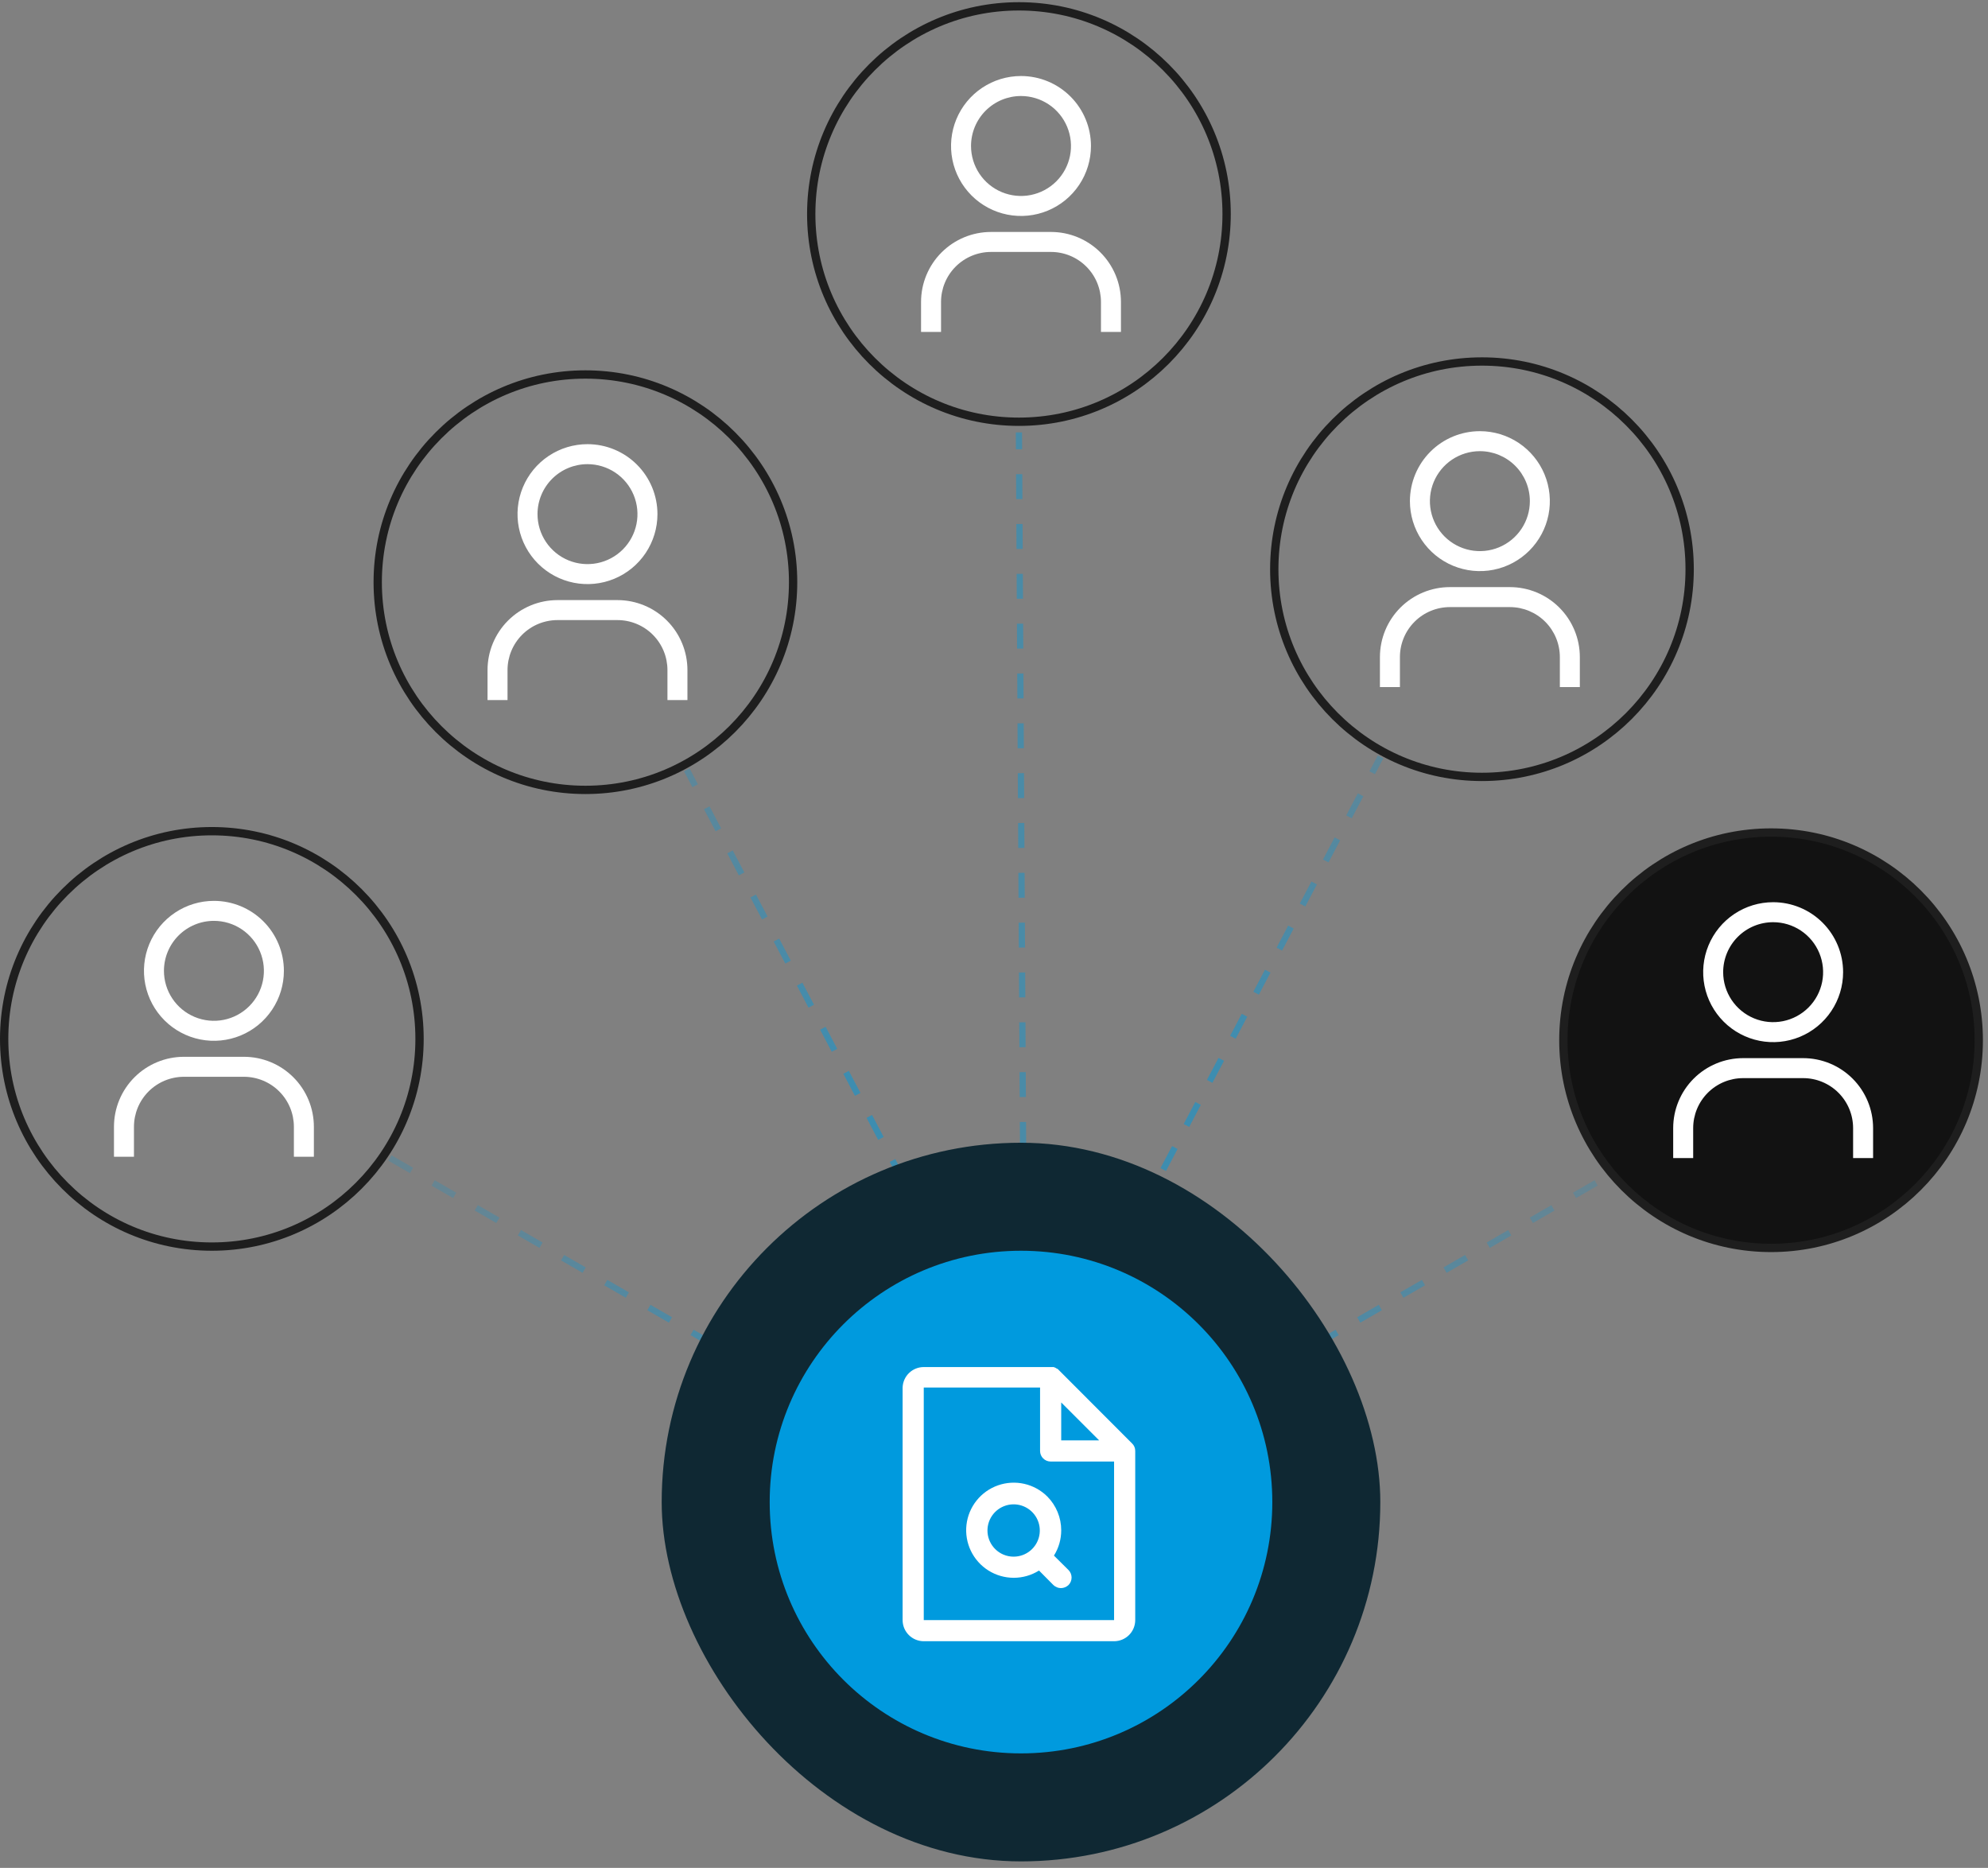
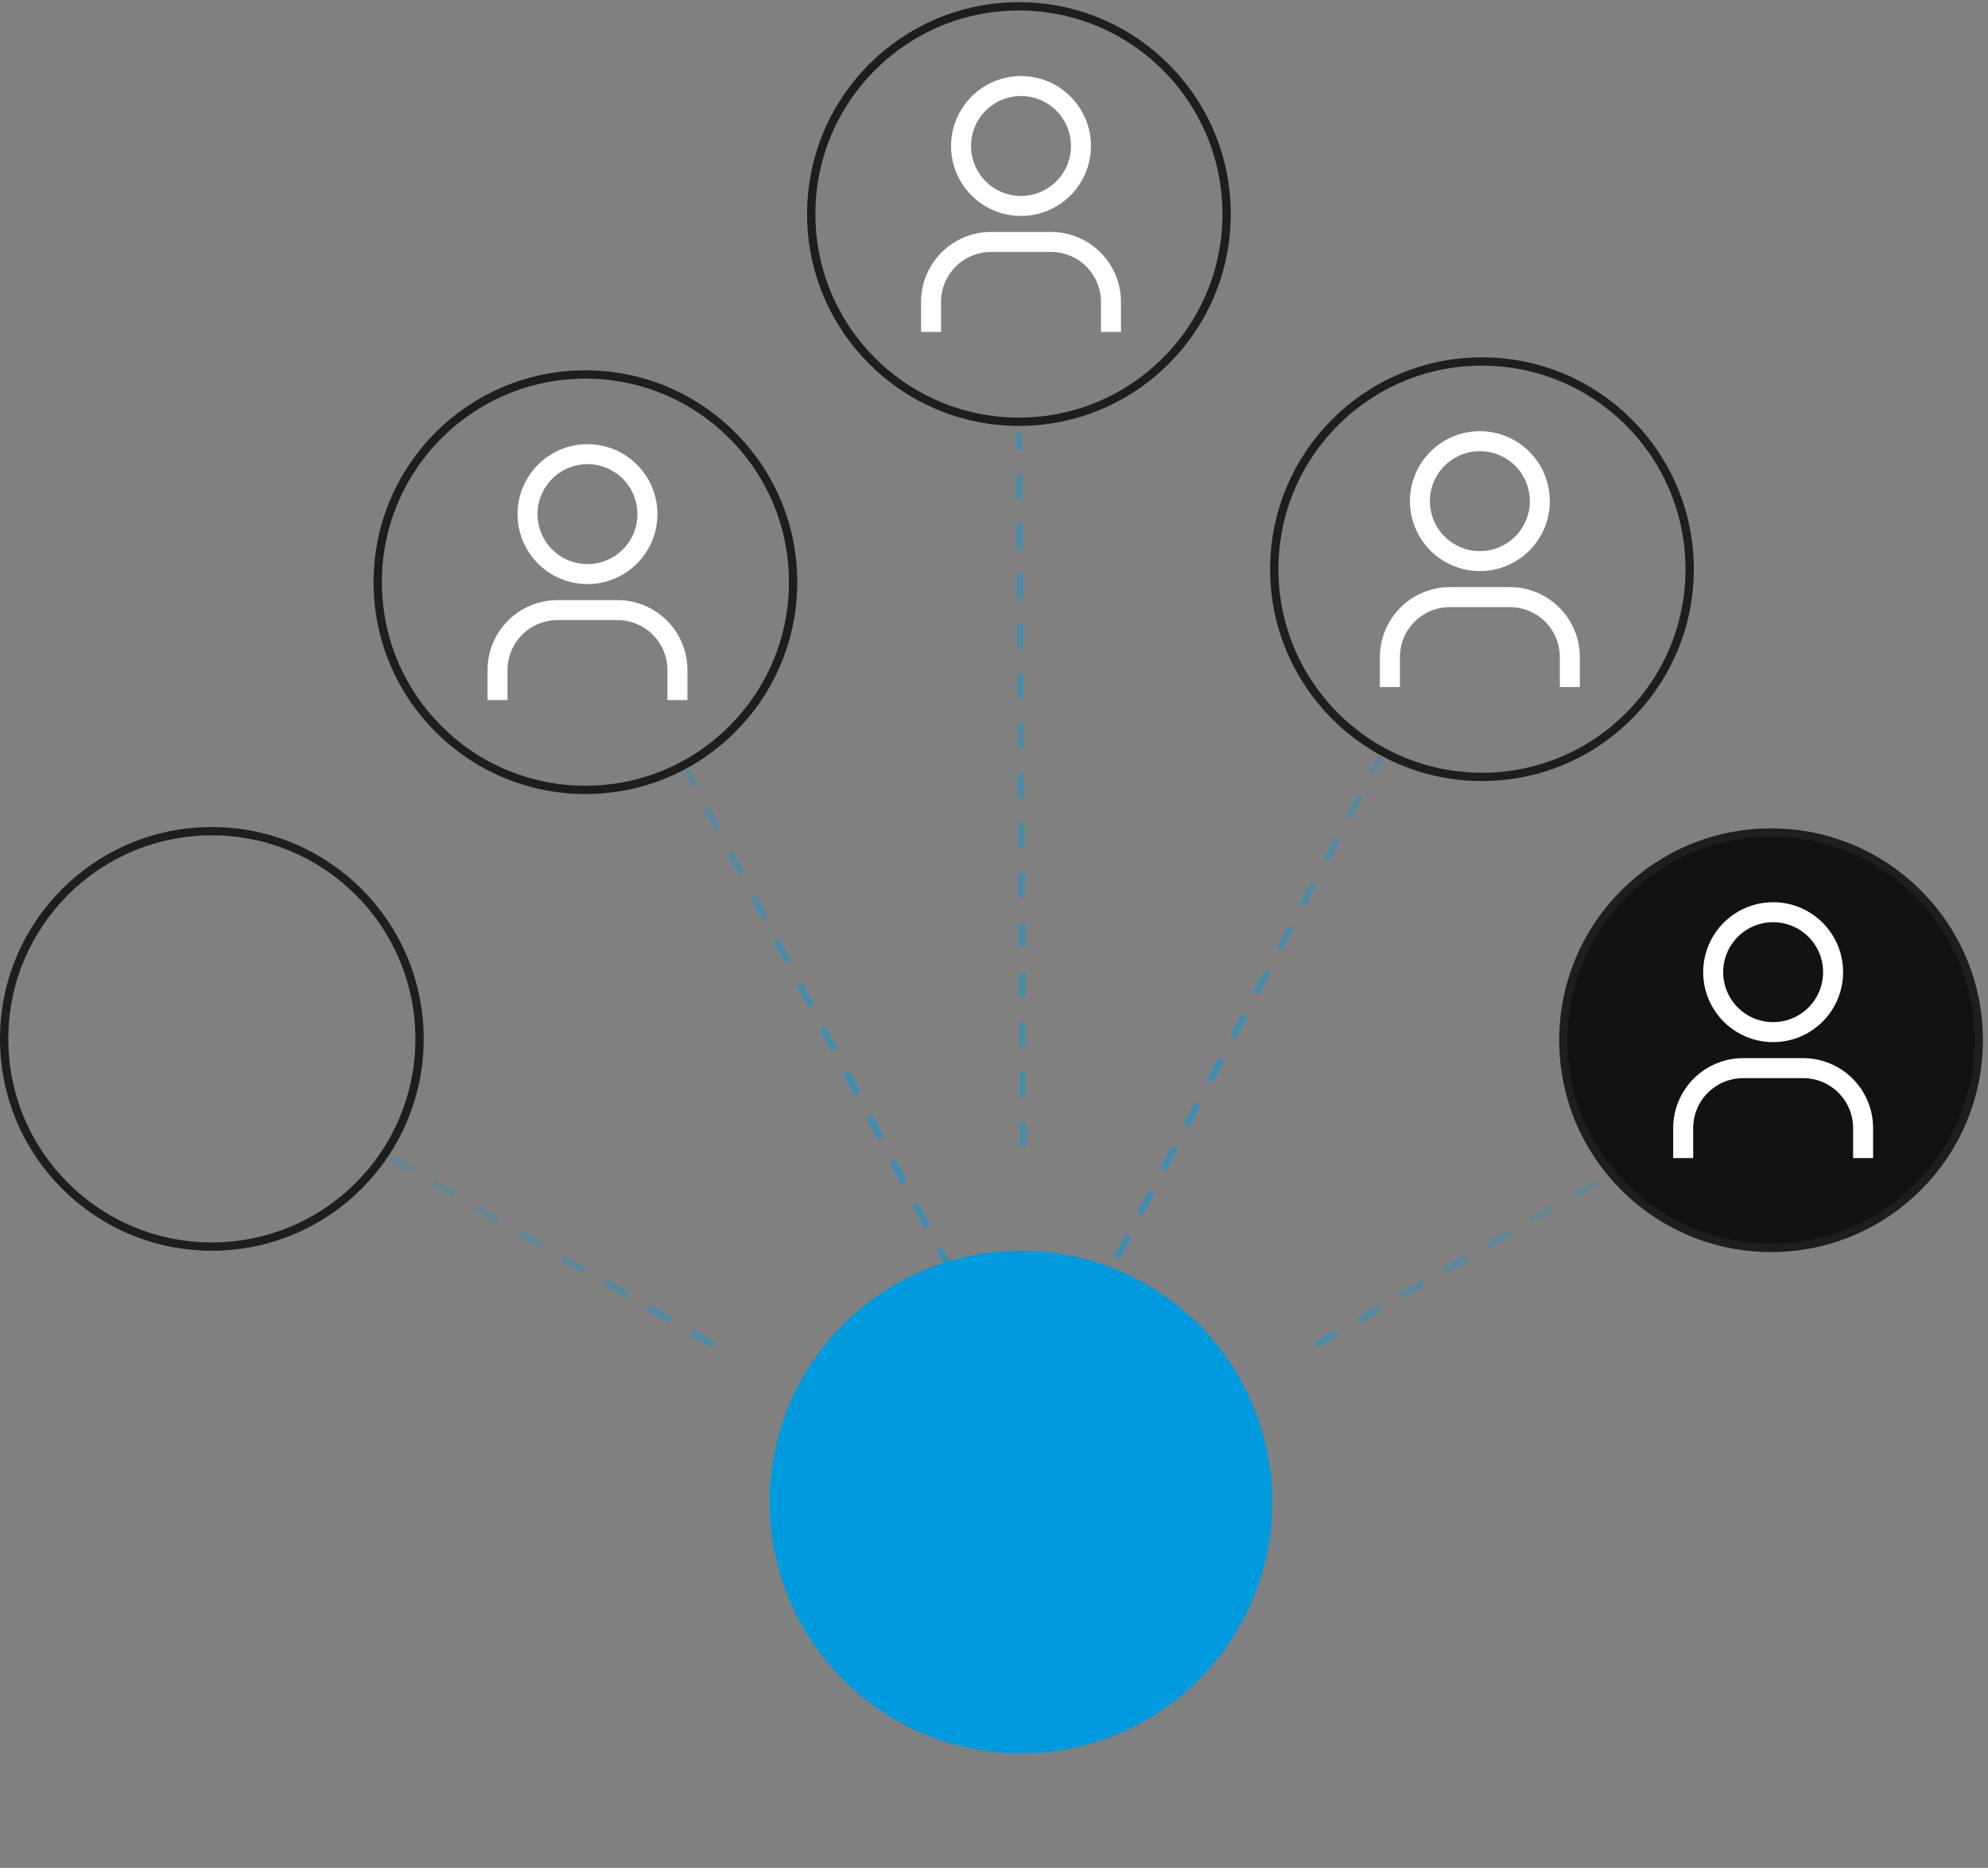
<svg xmlns="http://www.w3.org/2000/svg" width="612" height="575" viewBox="0 0 612 575" fill="none">
  <rect x="0" y="0" width="612" height="575" fill="#808080" stroke="none" />
  <g clip-path="url(#clip0_65_27954)">
    <path d="M405 414C456.687 384.159 453.504 385.997 505.19 356.155" stroke="url(#paint0_linear_65_27954)" stroke-width="1.918" stroke-dasharray="7.67 7.67" />
    <path d="M343.8 387.176L425 233" stroke="url(#paint1_linear_65_27954)" stroke-width="1.918" stroke-dasharray="7.67 7.67" />
    <circle cx="456.217" cy="175.217" r="63.938" stroke="#1E1E1E" stroke-width="2.558" />
    <path d="M455.577 138.884C452.535 138.884 449.56 139.786 447.03 141.476C444.5 143.167 442.528 145.57 441.363 148.381C440.199 151.192 439.894 154.286 440.488 157.27C441.082 160.255 442.547 162.996 444.699 165.148C446.85 167.299 449.592 168.764 452.576 169.358C455.56 169.952 458.654 169.647 461.465 168.483C464.276 167.318 466.679 165.346 468.37 162.816C470.06 160.286 470.963 157.312 470.963 154.269C470.963 150.188 469.342 146.275 466.456 143.39C463.571 140.504 459.658 138.884 455.577 138.884ZM455.577 132.729C459.838 132.729 464.002 133.993 467.544 136.359C471.086 138.726 473.847 142.09 475.477 146.026C477.107 149.962 477.534 154.293 476.703 158.471C475.872 162.649 473.82 166.487 470.808 169.499C467.796 172.511 463.958 174.563 459.78 175.394C455.601 176.225 451.271 175.798 447.335 174.168C443.399 172.538 440.035 169.777 437.668 166.235C435.302 162.693 434.038 158.529 434.038 154.269C434.038 148.556 436.308 143.078 440.347 139.038C444.386 134.999 449.865 132.729 455.577 132.729ZM424.807 211.501H430.961V202.27C430.961 200.25 431.359 198.249 432.132 196.382C432.906 194.516 434.039 192.82 435.468 191.391C436.896 189.963 438.592 188.829 440.459 188.056C442.325 187.283 444.326 186.885 446.346 186.885H464.809C468.889 186.885 472.802 188.506 475.687 191.391C478.573 194.276 480.194 198.19 480.194 202.27V211.501H486.348V202.27C486.348 196.558 484.078 191.079 480.039 187.04C476 183 470.521 180.731 464.809 180.731H446.346C440.634 180.731 435.155 183 431.116 187.04C427.077 191.079 424.807 196.558 424.807 202.27V211.501Z" fill="white" />
    <circle cx="545.217" cy="320.217" r="63.938" fill="#121212" stroke="#1E1E1E" stroke-width="2.558" />
    <path d="M545.856 283.884C548.899 283.884 551.874 284.786 554.404 286.476C556.934 288.167 558.906 290.57 560.07 293.381C561.235 296.192 561.539 299.286 560.946 302.27C560.352 305.255 558.887 307.996 556.735 310.148C554.583 312.299 551.842 313.764 548.858 314.358C545.873 314.952 542.78 314.647 539.969 313.483C537.157 312.318 534.754 310.346 533.064 307.816C531.373 305.286 530.471 302.312 530.471 299.269C530.471 295.188 532.092 291.275 534.977 288.39C537.862 285.504 541.776 283.884 545.856 283.884ZM545.856 277.729C541.596 277.729 537.432 278.993 533.89 281.359C530.348 283.726 527.587 287.09 525.957 291.026C524.326 294.962 523.9 299.293 524.731 303.471C525.562 307.649 527.613 311.487 530.626 314.499C533.638 317.511 537.476 319.563 541.654 320.394C545.832 321.225 550.163 320.798 554.099 319.168C558.035 317.538 561.399 314.777 563.765 311.235C566.132 307.693 567.395 303.529 567.395 299.269C567.395 293.556 565.126 288.078 561.087 284.038C557.047 279.999 551.569 277.729 545.856 277.729ZM576.626 356.501H570.472V347.27C570.472 345.25 570.074 343.249 569.301 341.382C568.528 339.516 567.395 337.82 565.966 336.391C564.537 334.963 562.841 333.829 560.975 333.056C559.108 332.283 557.108 331.885 555.087 331.885H536.625C532.545 331.885 528.631 333.506 525.746 336.391C522.861 339.276 521.24 343.19 521.24 347.27V356.501H515.086V347.27C515.086 341.558 517.355 336.079 521.395 332.04C525.434 328 530.913 325.731 536.625 325.731H555.087C560.8 325.731 566.278 328 570.318 332.04C574.357 336.079 576.626 341.558 576.626 347.27V356.501Z" fill="white" />
    <path d="M219.69 414C168.003 384.159 171.187 385.997 119.5 356.155" stroke="url(#paint2_linear_65_27954)" stroke-width="1.918" stroke-dasharray="7.67 7.67" />
    <path d="M314.952 353.053L313.673 133.106" stroke="url(#paint3_linear_65_27954)" stroke-width="1.918" stroke-dasharray="7.67 7.67" />
    <circle cx="65.217" cy="65.217" r="63.938" transform="matrix(-1 0 0 1 130.434 254.588)" stroke="#1E1E1E" stroke-width="2.558" />
-     <path d="M65.856 283.471C68.899 283.471 71.874 284.374 74.404 286.064C76.934 287.755 78.906 290.158 80.07 292.969C81.235 295.78 81.539 298.874 80.946 301.858C80.352 304.842 78.887 307.584 76.735 309.735C74.583 311.887 71.842 313.352 68.858 313.946C65.873 314.54 62.78 314.235 59.968 313.07C57.157 311.906 54.754 309.934 53.064 307.404C51.373 304.874 50.471 301.899 50.471 298.857C50.471 294.776 52.092 290.863 54.977 287.978C57.862 285.092 61.776 283.471 65.856 283.471ZM65.856 277.317C61.596 277.317 57.432 278.581 53.89 280.947C50.347 283.314 47.587 286.678 45.957 290.614C44.326 294.55 43.9 298.88 44.731 303.059C45.562 307.237 47.613 311.075 50.626 314.087C53.638 317.099 57.476 319.151 61.654 319.982C65.832 320.813 70.163 320.386 74.099 318.756C78.035 317.126 81.398 314.365 83.765 310.823C86.132 307.281 87.395 303.117 87.395 298.857C87.395 293.144 85.126 287.665 81.087 283.626C77.047 279.587 71.569 277.317 65.856 277.317ZM96.626 356.089H90.472V346.858C90.472 344.838 90.074 342.837 89.301 340.97C88.528 339.104 87.395 337.408 85.966 335.979C84.537 334.55 82.841 333.417 80.975 332.644C79.108 331.871 77.108 331.473 75.087 331.473H56.625C52.545 331.473 48.631 333.094 45.746 335.979C42.861 338.864 41.24 342.778 41.24 346.858V356.089H35.086V346.858C35.086 341.145 37.355 335.667 41.395 331.628C45.434 327.588 50.913 325.319 56.625 325.319H75.087C80.8 325.319 86.278 327.588 90.318 331.628C94.357 335.667 96.626 341.145 96.626 346.858V356.089Z" fill="white" />
    <circle cx="313.673" cy="65.89" r="63.938" stroke="#1E1E1E" stroke-width="2.558" />
    <path d="M314.312 29.556C317.355 29.556 320.33 30.459 322.86 32.149C325.39 33.84 327.362 36.243 328.526 39.054C329.691 41.865 329.995 44.959 329.402 47.943C328.808 50.927 327.343 53.669 325.191 55.82C323.039 57.972 320.298 59.437 317.314 60.031C314.329 60.625 311.236 60.32 308.425 59.155C305.613 57.991 303.21 56.019 301.52 53.489C299.829 50.959 298.927 47.984 298.927 44.941C298.927 40.861 300.548 36.948 303.433 34.063C306.319 31.177 310.232 29.556 314.312 29.556ZM314.312 23.402C310.052 23.402 305.888 24.666 302.346 27.032C298.804 29.399 296.043 32.763 294.413 36.699C292.782 40.635 292.356 44.965 293.187 49.144C294.018 53.322 296.069 57.16 299.082 60.172C302.094 63.184 305.932 65.236 310.11 66.067C314.288 66.898 318.619 66.471 322.555 64.841C326.491 63.211 329.855 60.45 332.221 56.908C334.588 53.366 335.851 49.202 335.851 44.941C335.851 39.229 333.582 33.75 329.543 29.711C325.503 25.672 320.025 23.402 314.312 23.402ZM345.082 102.174H338.928V92.943C338.928 90.923 338.53 88.922 337.757 87.055C336.984 85.189 335.851 83.493 334.422 82.064C332.994 80.635 331.297 79.502 329.431 78.729C327.564 77.956 325.564 77.558 323.543 77.558H305.081C301.001 77.558 297.087 79.179 294.202 82.064C291.317 84.949 289.696 88.863 289.696 92.943V102.174H283.542V92.943C283.542 87.23 285.811 81.752 289.851 77.713C293.89 73.673 299.369 71.404 305.081 71.404H323.543C329.256 71.404 334.734 73.673 338.774 77.713C342.813 81.752 345.082 87.23 345.082 92.943V102.174Z" fill="white" />
    <path d="M292.633 391.176L211.434 237" stroke="url(#paint4_linear_65_27954)" stroke-width="1.918" stroke-dasharray="7.67 7.67" />
    <circle cx="65.217" cy="65.217" r="63.938" transform="matrix(-1 0 0 1 245.434 114)" stroke="#1E1E1E" stroke-width="2.558" />
    <path d="M180.856 142.884C183.899 142.884 186.874 143.786 189.404 145.476C191.934 147.167 193.906 149.57 195.07 152.381C196.235 155.192 196.539 158.286 195.946 161.27C195.352 164.255 193.887 166.996 191.735 169.148C189.583 171.299 186.842 172.764 183.858 173.358C180.873 173.952 177.78 173.647 174.969 172.483C172.157 171.318 169.754 169.346 168.064 166.816C166.373 164.286 165.471 161.312 165.471 158.269C165.471 154.188 167.092 150.275 169.977 147.39C172.862 144.504 176.776 142.884 180.856 142.884ZM180.856 136.729C176.596 136.729 172.432 137.993 168.89 140.359C165.348 142.726 162.587 146.09 160.957 150.026C159.326 153.962 158.9 158.293 159.731 162.471C160.562 166.649 162.613 170.487 165.626 173.499C168.638 176.511 172.476 178.563 176.654 179.394C180.832 180.225 185.163 179.798 189.099 178.168C193.035 176.538 196.399 173.777 198.765 170.235C201.132 166.693 202.395 162.529 202.395 158.269C202.395 152.556 200.126 147.078 196.087 143.038C192.047 138.999 186.569 136.729 180.856 136.729ZM211.626 215.501H205.472V206.27C205.472 204.25 205.074 202.249 204.301 200.382C203.528 198.516 202.395 196.82 200.966 195.391C199.537 193.963 197.841 192.829 195.975 192.056C194.108 191.283 192.108 190.885 190.087 190.885H171.625C167.545 190.885 163.631 192.506 160.746 195.391C157.861 198.276 156.24 202.19 156.24 206.27V215.501H150.086V206.27C150.086 200.558 152.355 195.079 156.395 191.04C160.434 187 165.913 184.731 171.625 184.731H190.087C195.8 184.731 201.278 187 205.318 191.04C209.357 195.079 211.626 200.558 211.626 206.27V215.501Z" fill="white" />
-     <rect x="203.699" y="351.774" width="221.226" height="221.226" rx="110.613" fill="#0F2833" />
    <circle cx="314.312" cy="462.388" r="77.365" fill="#009ADE" />
-     <path d="M349.477 446.655C349.484 446.222 349.4 445.793 349.232 445.394C349.064 444.994 348.815 444.635 348.501 444.337L325.757 421.559L325.512 421.356H325.431L325.228 421.234H325.187L324.983 421.071H324.943L324.699 420.949H324.658L324.373 420.827H284.377C282.685 420.826 281.06 421.484 279.844 422.661C278.629 423.838 277.92 425.441 277.867 427.132V498.718C277.867 500.444 278.553 502.099 279.774 503.319C280.995 504.54 282.651 505.225 284.377 505.225H342.967C344.694 505.225 346.35 504.54 347.571 503.319C348.792 502.099 349.477 500.444 349.477 498.718V446.655ZM326.692 431.728L338.37 443.401H326.692V431.728ZM342.967 498.718H284.377V427.132H320.182V446.655C320.182 447.518 320.525 448.346 321.136 448.956C321.746 449.566 322.574 449.909 323.437 449.909H342.967V498.718ZM324.455 478.869C325.926 476.531 326.703 473.822 326.692 471.059C326.689 467.175 325.154 463.448 322.42 460.688C320.469 458.743 318.008 457.388 315.321 456.778C312.634 456.168 309.829 456.329 307.229 457.241C304.629 458.153 302.339 459.779 300.622 461.934C298.905 464.088 297.831 466.683 297.523 469.42C297.215 472.158 297.686 474.926 298.881 477.408C300.076 479.89 301.947 481.985 304.279 483.452C306.612 484.918 309.311 485.698 312.066 485.7C314.822 485.702 317.522 484.928 319.857 483.465L324.292 487.939C324.917 488.536 325.747 488.871 326.611 488.874C327.474 488.863 328.301 488.529 328.93 487.939C329.541 487.322 329.884 486.489 329.884 485.621C329.884 484.752 329.541 483.919 328.93 483.302L324.455 478.869ZM306.308 476.794C305.001 475.469 304.194 473.733 304.023 471.88C303.852 470.027 304.328 468.172 305.371 466.63C306.413 465.089 307.958 463.956 309.741 463.424C311.525 462.891 313.438 462.993 315.155 463.711C316.872 464.43 318.287 465.72 319.16 467.364C320.033 469.007 320.31 470.902 319.944 472.726C319.577 474.551 318.59 476.192 317.15 477.371C315.71 478.55 313.906 479.194 312.045 479.194C310.977 479.196 309.919 478.985 308.934 478.573C307.949 478.161 307.056 477.556 306.308 476.794Z" fill="white" />
  </g>
  <defs>
    <linearGradient id="paint0_linear_65_27954" x1="425.292" y1="365.84" x2="425.292" y2="438.73" gradientUnits="userSpaceOnUse">
      <stop stop-color="#009ADE" stop-opacity="0.2" />
      <stop offset="1" stop-color="#009ADE" stop-opacity="0.52" />
    </linearGradient>
    <linearGradient id="paint1_linear_65_27954" x1="362.82" y1="264.57" x2="397.43" y2="310.273" gradientUnits="userSpaceOnUse">
      <stop stop-color="#009ADE" stop-opacity="0.2" />
      <stop offset="1" stop-color="#009ADE" stop-opacity="0.52" />
    </linearGradient>
    <linearGradient id="paint2_linear_65_27954" x1="199.399" y1="365.84" x2="199.399" y2="438.73" gradientUnits="userSpaceOnUse">
      <stop stop-color="#009ADE" stop-opacity="0.2" />
      <stop offset="1" stop-color="#009ADE" stop-opacity="0.52" />
    </linearGradient>
    <linearGradient id="paint3_linear_65_27954" x1="398056" y1="147.109" x2="871453" y2="147.088" gradientUnits="userSpaceOnUse">
      <stop stop-color="#009ADE" stop-opacity="0.42" />
      <stop offset="1" stop-color="#009ADE" />
    </linearGradient>
    <linearGradient id="paint4_linear_65_27954" x1="273.614" y1="268.57" x2="239.003" y2="314.273" gradientUnits="userSpaceOnUse">
      <stop stop-color="#009ADE" stop-opacity="0.2" />
      <stop offset="1" stop-color="#009ADE" stop-opacity="0.52" />
    </linearGradient>
    <clipPath id="clip0_65_27954">
      <rect width="612" height="575" fill="white" />
    </clipPath>
  </defs>
</svg>